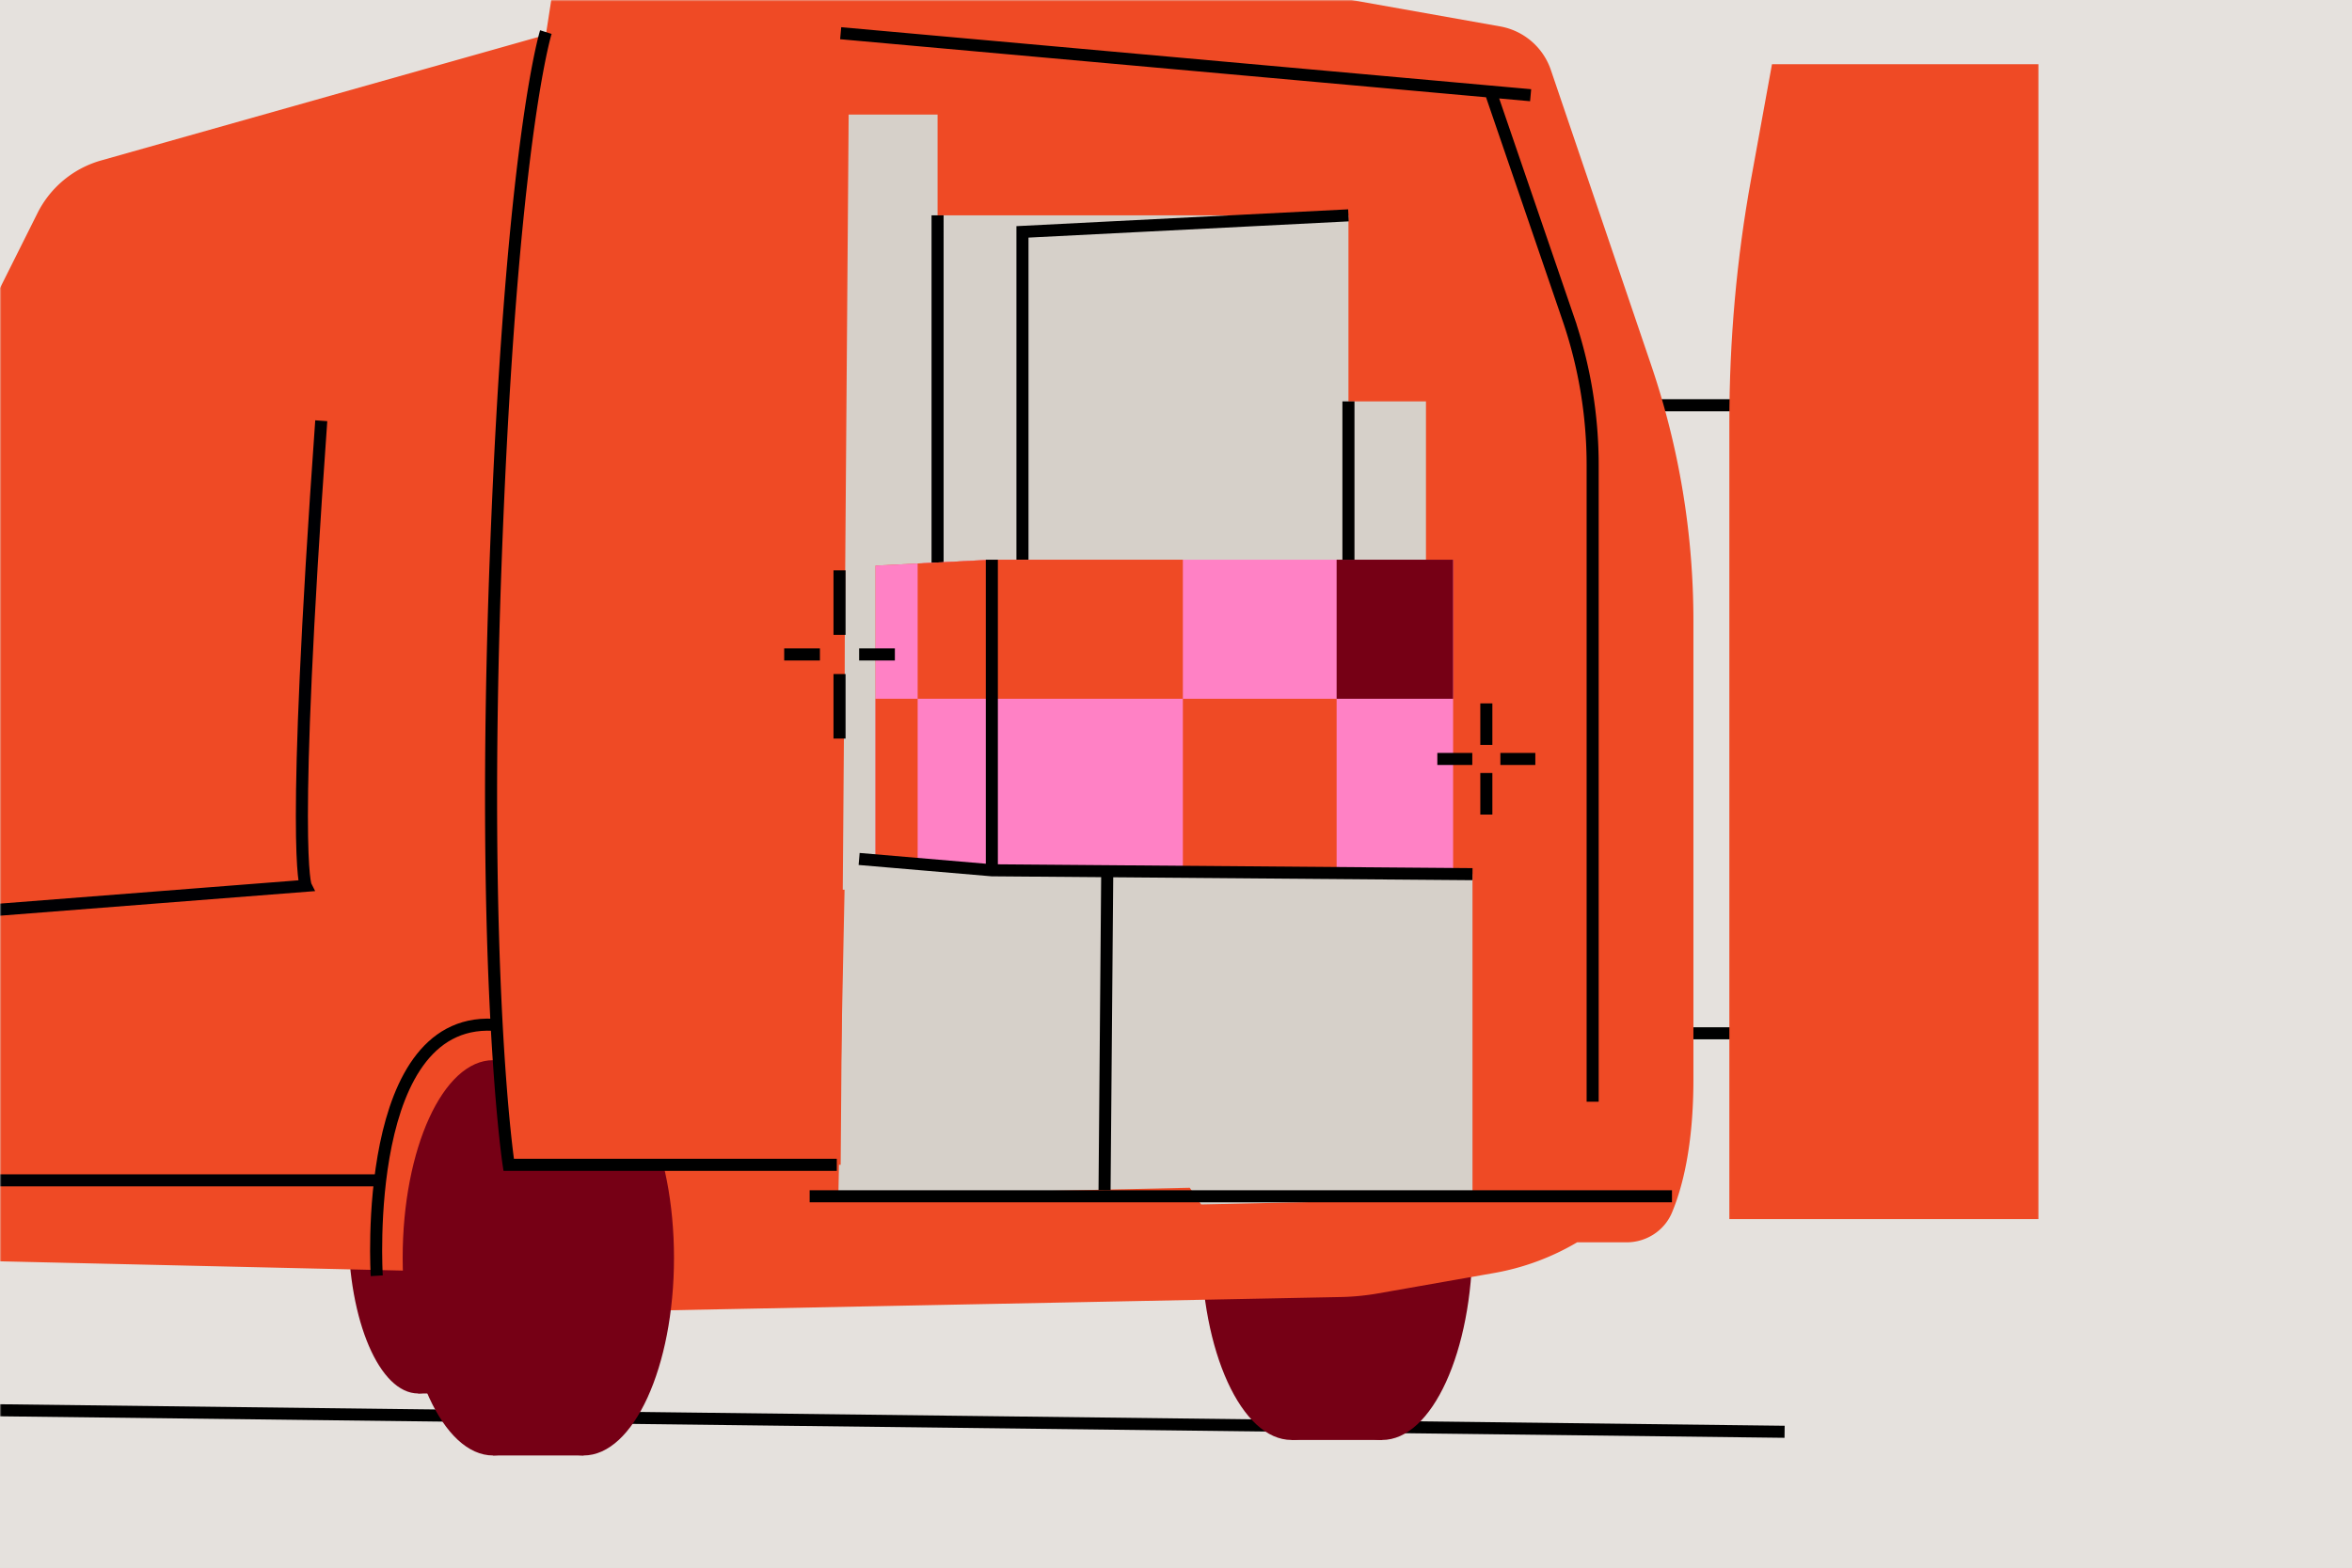
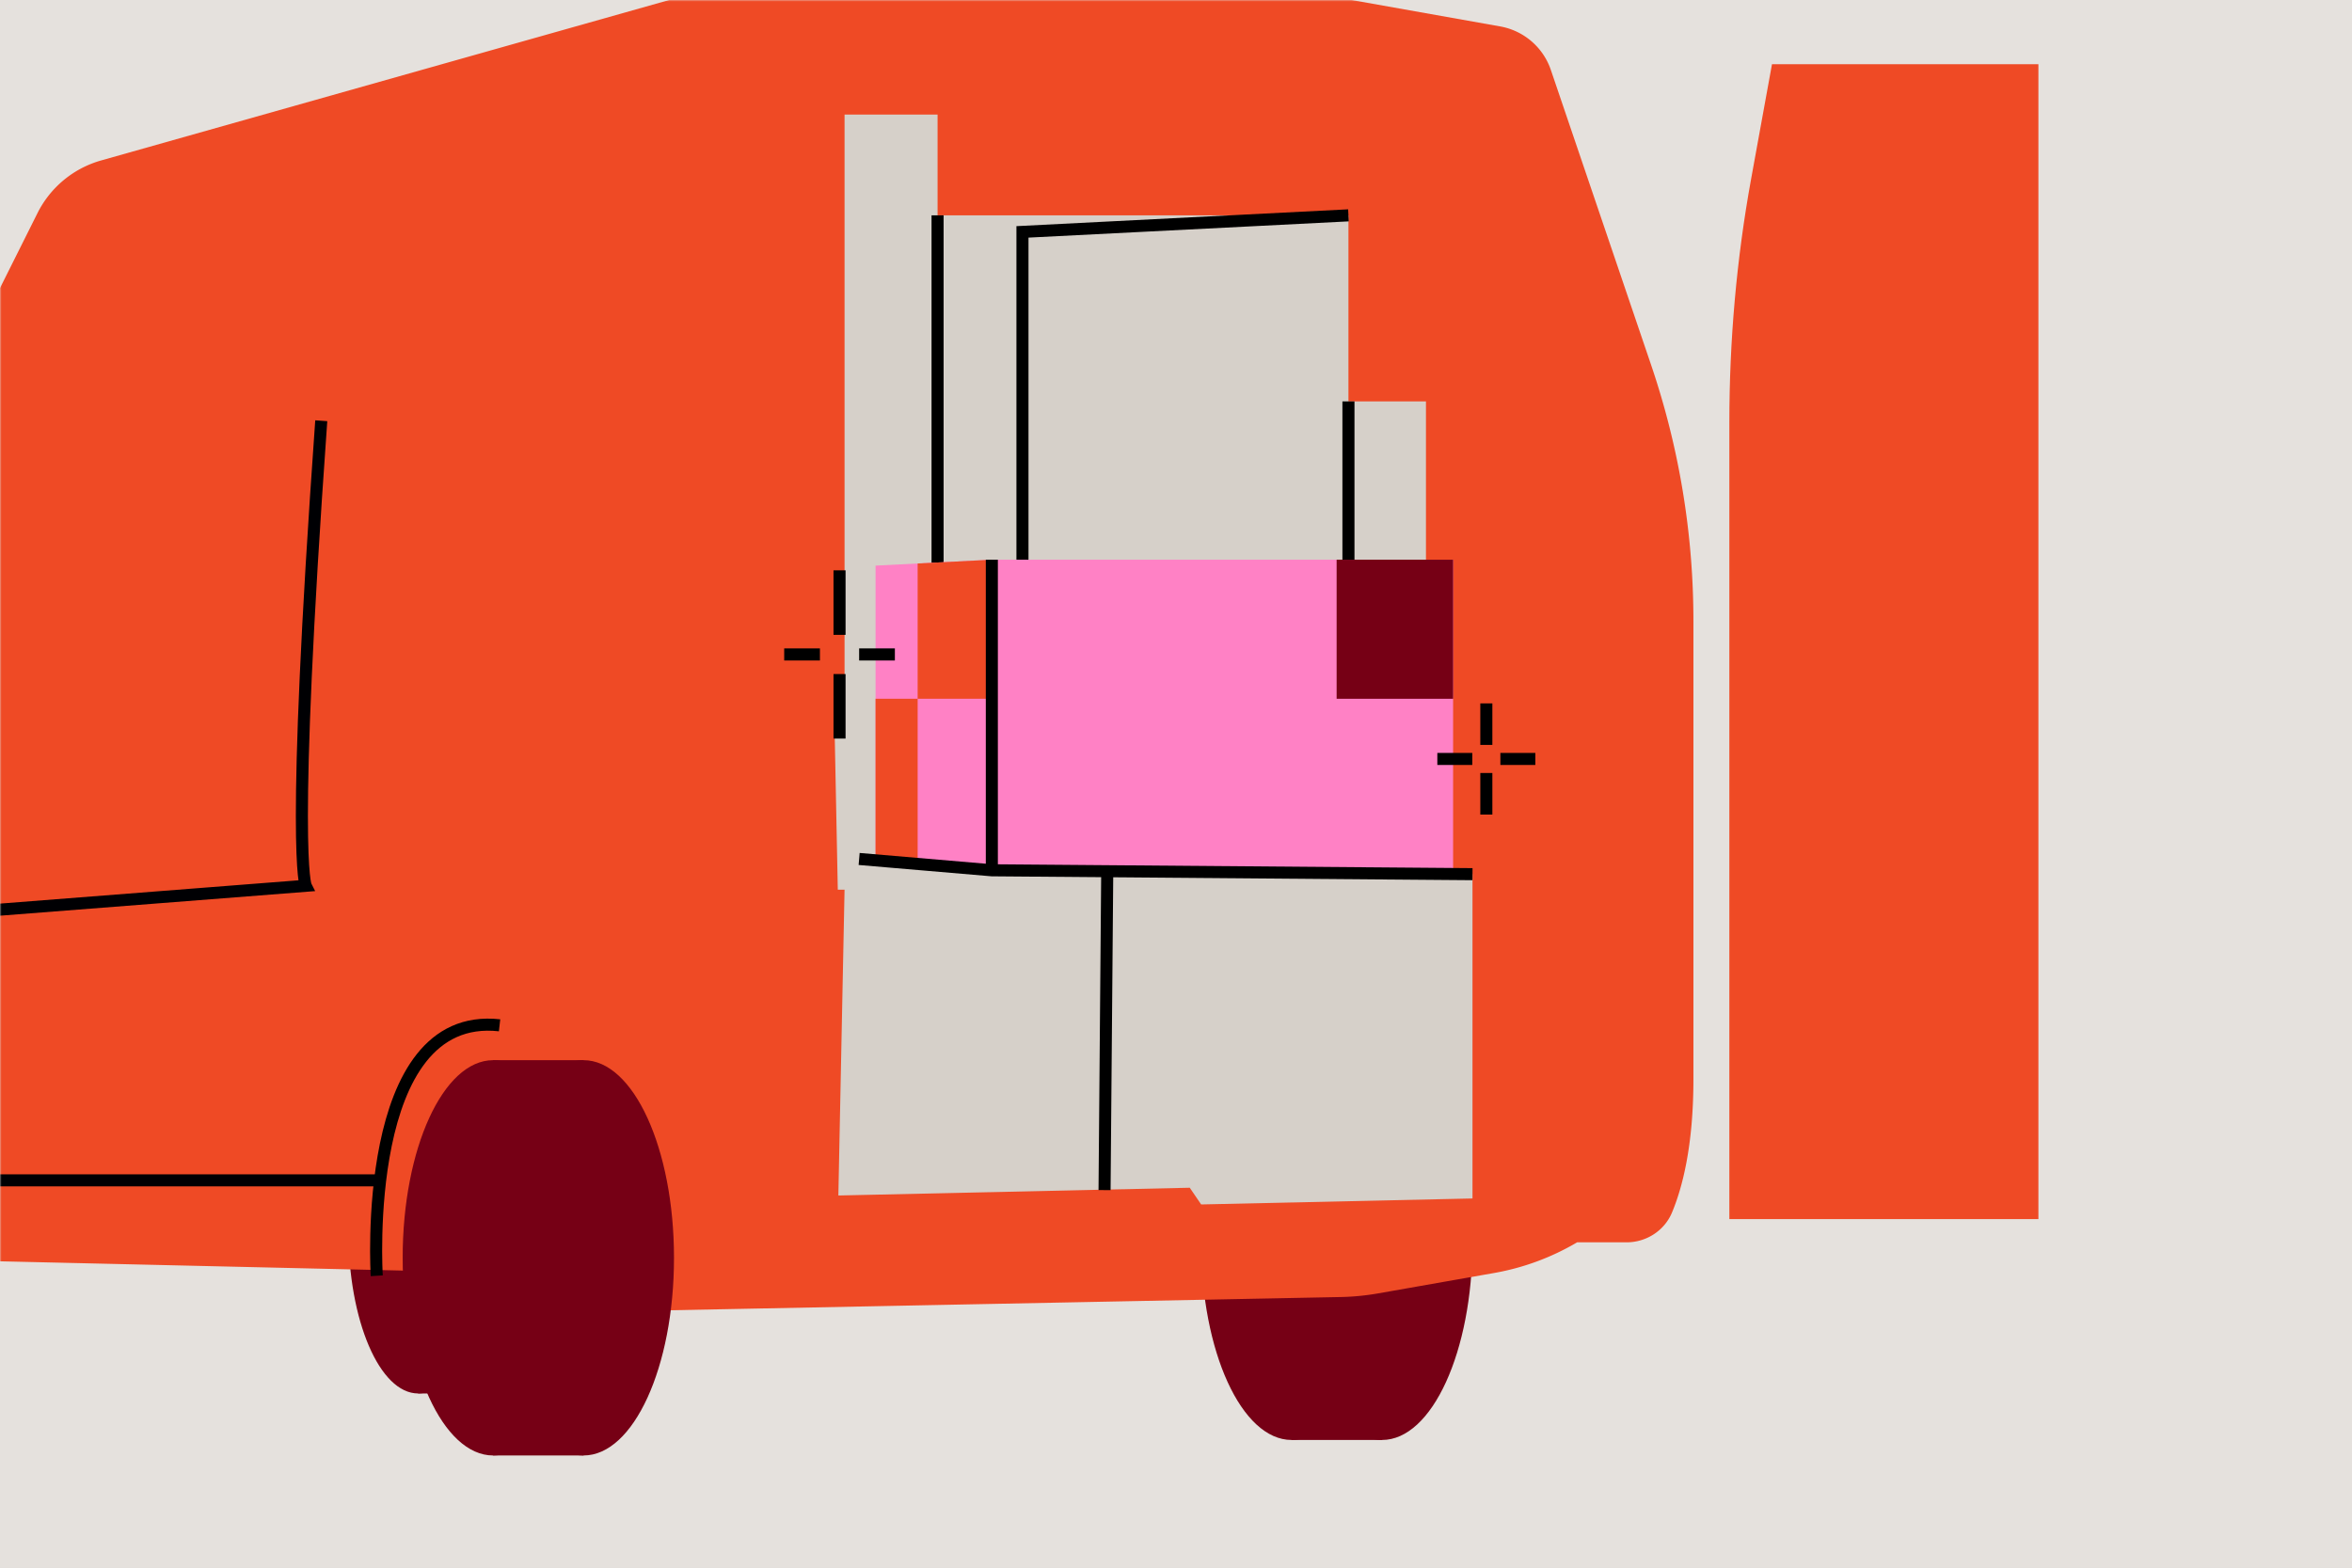
<svg xmlns="http://www.w3.org/2000/svg" width="720" height="480" fill="none">
  <g clip-path="url(#a)">
    <path fill="#D6D0C9" d="M0 0h720v480H0z" />
    <g clip-path="url(#b)">
      <path fill="#E5E1DD" d="M720 0H0v480h720V0Z" />
      <mask id="c" width="720" height="480" x="0" y="0" maskUnits="userSpaceOnUse" style="mask-type:luminance">
        <path fill="#fff" d="M720 0H0v480h720V0Z" />
      </mask>
      <g mask="url(#c)">
-         <path stroke="#000" stroke-miterlimit="10" stroke-width="3.692" d="m546.306 438.388-657.408-7.924m657.973-306.386h-59.328m59.328 192.3h-40.344" />
        <path fill="#760015" d="M128.01 426.656c11.796 0 21.358-22.312 21.358-49.836 0-27.523-9.562-49.836-21.358-49.836-11.795 0-21.358 22.313-21.358 49.836 0 27.524 9.563 49.836 21.358 49.836Z" />
        <path fill="#000003" d="M149.37 426.656c11.795 0 21.358-22.312 21.358-49.836 0-27.523-9.563-49.836-21.358-49.836-11.796 0-21.358 22.313-21.358 49.836 0 27.524 9.562 49.836 21.358 49.836Z" />
        <path fill="#760015" d="M149.37 326.984h-21.358v99.672h21.358v-99.672Zm246.015 113.912c15.291 0 27.686-27.094 27.686-60.516s-12.395-60.516-27.686-60.516c-15.29 0-27.686 27.094-27.686 60.516s12.396 60.516 27.686 60.516Z" />
        <path fill="#760015" d="M423.073 440.896c15.29 0 27.686-27.094 27.686-60.516s-12.396-60.516-27.686-60.516c-15.291 0-27.686 27.094-27.686 60.516s12.395 60.516 27.686 60.516Z" />
        <path fill="#760015" d="M423.073 319.864h-27.686v121.03h27.686v-121.03Z" />
        <path fill="#EF4A25" d="m505.447 111.757-30.694-90.336a20.112 20.112 0 0 0-15.524-13.332L402.425-2.01a440.845 440.845 0 0 0-77.178-6.806h-76.918a88.362 88.362 0 0 0-24.032 3.33L30.961 49.127A31.296 31.296 0 0 0 11.475 65.25L-84.32 256.843a53.669 53.669 0 0 0-3.846 10.15l-8.088 30.326s-18.986 26.104-4.746 78.314l54.582 9.492 206.12 4.746s-.2-6.296.404-15.262c.306-4.546 4.48-7.846 8.974-7.094l5.832 14.324c1.174 4.242 2.09 10.538 2.09 19.898l233.636-4.61c3.8-.09 7.59-.466 11.334-1.126l35.382-6.224a75.815 75.815 0 0 0 25.44-9.398h15.132c6.03 0 11.568-3.538 13.898-9.098 3.162-7.546 6.568-20.396 6.568-40.738V190.099c0-26.648-4.374-53.114-12.946-78.344l.002.002Z" />
        <path fill="#760015" d="M150.952 445.642c15.29 0 27.686-27.094 27.686-60.516s-12.396-60.516-27.686-60.516c-15.291 0-27.686 27.094-27.686 60.516s12.395 60.516 27.686 60.516Z" />
        <path fill="#760015" d="M178.639 445.642c15.291 0 27.686-27.094 27.686-60.516s-12.395-60.516-27.686-60.516c-15.29 0-27.686 27.094-27.686 60.516s12.396 60.516 27.686 60.516Z" />
        <path fill="#760015" d="M178.639 324.61h-27.686v121.03h27.686V324.61Z" />
        <path fill="#D6D0C9" d="m450.762 267.654-11.866-.074v-71.12h-2.374v-73.568h-23.73V65.936H287.014v-30.85h-28.478v189.852h-3.016l.948 47.472 2.068-.008-1.896 93.638 107.572-2.374 3.49 5.118 83.06-1.832v-99.298Z" />
-         <path fill="#EF4A25" d="M257.347 356.648H156.909s-8.726-56.956-3.98-185.106c4.746-128.15 21.358-201.718 21.358-201.718l85.84 21.358-2.778 365.466h-.002Z" />
-         <path stroke="#000" stroke-miterlimit="10" stroke-width="3.692" d="M167.1 9.824s-10.612 33.568-15.358 161.718c-4.746 128.15 3.98 185.106 3.98 185.106H256.16m1.188-346.48 211.21 18.984m-220.703 337.13h263.974m-55.188-337.13 23.434 68.378a138.347 138.347 0 0 1 7.472 44.846v194.952" />
        <path fill="#EF4A25" d="M529.395 373.26V129.312c0-25.15 2.234-50.184 6.644-74.43l6.406-35.222h81.556v353.6h-94.606Z" />
        <path stroke="#000" stroke-miterlimit="10" stroke-width="3.692" d="M115.332 390.618s-5.12-81.434 37.598-76.688" />
        <path stroke="#000003" stroke-miterlimit="10" stroke-width="3.692" d="M-20.313 361.395h136.877M-79.64 284.738 93.6 271.214s-4.747-9.492 4.745-142.39" />
-         <path fill="#EF4A25" d="m303.625 266.468-35.598-3.56v-89.726l35.598-1.81v95.096Z" />
+         <path fill="#EF4A25" d="m303.625 266.468-35.598-3.56l35.598-1.81v95.096Z" />
        <path stroke="#000" stroke-miterlimit="10" stroke-width="3.692" d="M412.79 65.936 313 71v136.001m25.129 157.389.87-103.39m-51.987-87.795V65.936" />
        <path fill="#FF81C5" d="M444.827 171.372H303.625v95.096h141.202v-95.096Z" />
-         <path fill="#EF4A25" d="M362.103 171.372h-58.478v42.58h58.478v-42.58Zm47.067 42.58h-47.068v52.516h47.068v-52.516Z" />
        <path fill="#760015" d="M444.83 171.372h-35.658v42.58h35.658v-42.58Z" />
        <path fill="#FF81C5" d="m303.625 266.468-35.598-3.56v-89.726l35.598-1.81v95.096Z" />
        <path fill="#EF4A25" d="M280.914 213.952v-41.426l22.71-1.154v42.58h-22.71Zm-12.887 48.956 12.888 1.29v-50.246h-12.888v48.956Z" />
        <path stroke="#000" stroke-miterlimit="10" stroke-width="3.692" d="M303.625 171.372v95.096m109.164-143.575v48.48M263 263l40.624 3.468 147.136 1.186" />
      </g>
      <path stroke="#000" stroke-miterlimit="10" stroke-width="3.692" d="M257 226.14v-19.76m0-12v-19.76m-6.001 25.76h-10.94m33.881 0H263m192 49.021v-12.722m0-8.597V215.36m-4.298 17.02H440m29.999 0h-10.702" />
    </g>
  </g>
  <defs>
    <clipPath id="a">
      <path fill="#fff" d="M0 0h720v480H0z" />
    </clipPath>
    <clipPath id="b">
      <path fill="#fff" d="M0 0h720v480H0z" />
    </clipPath>
  </defs>
</svg>